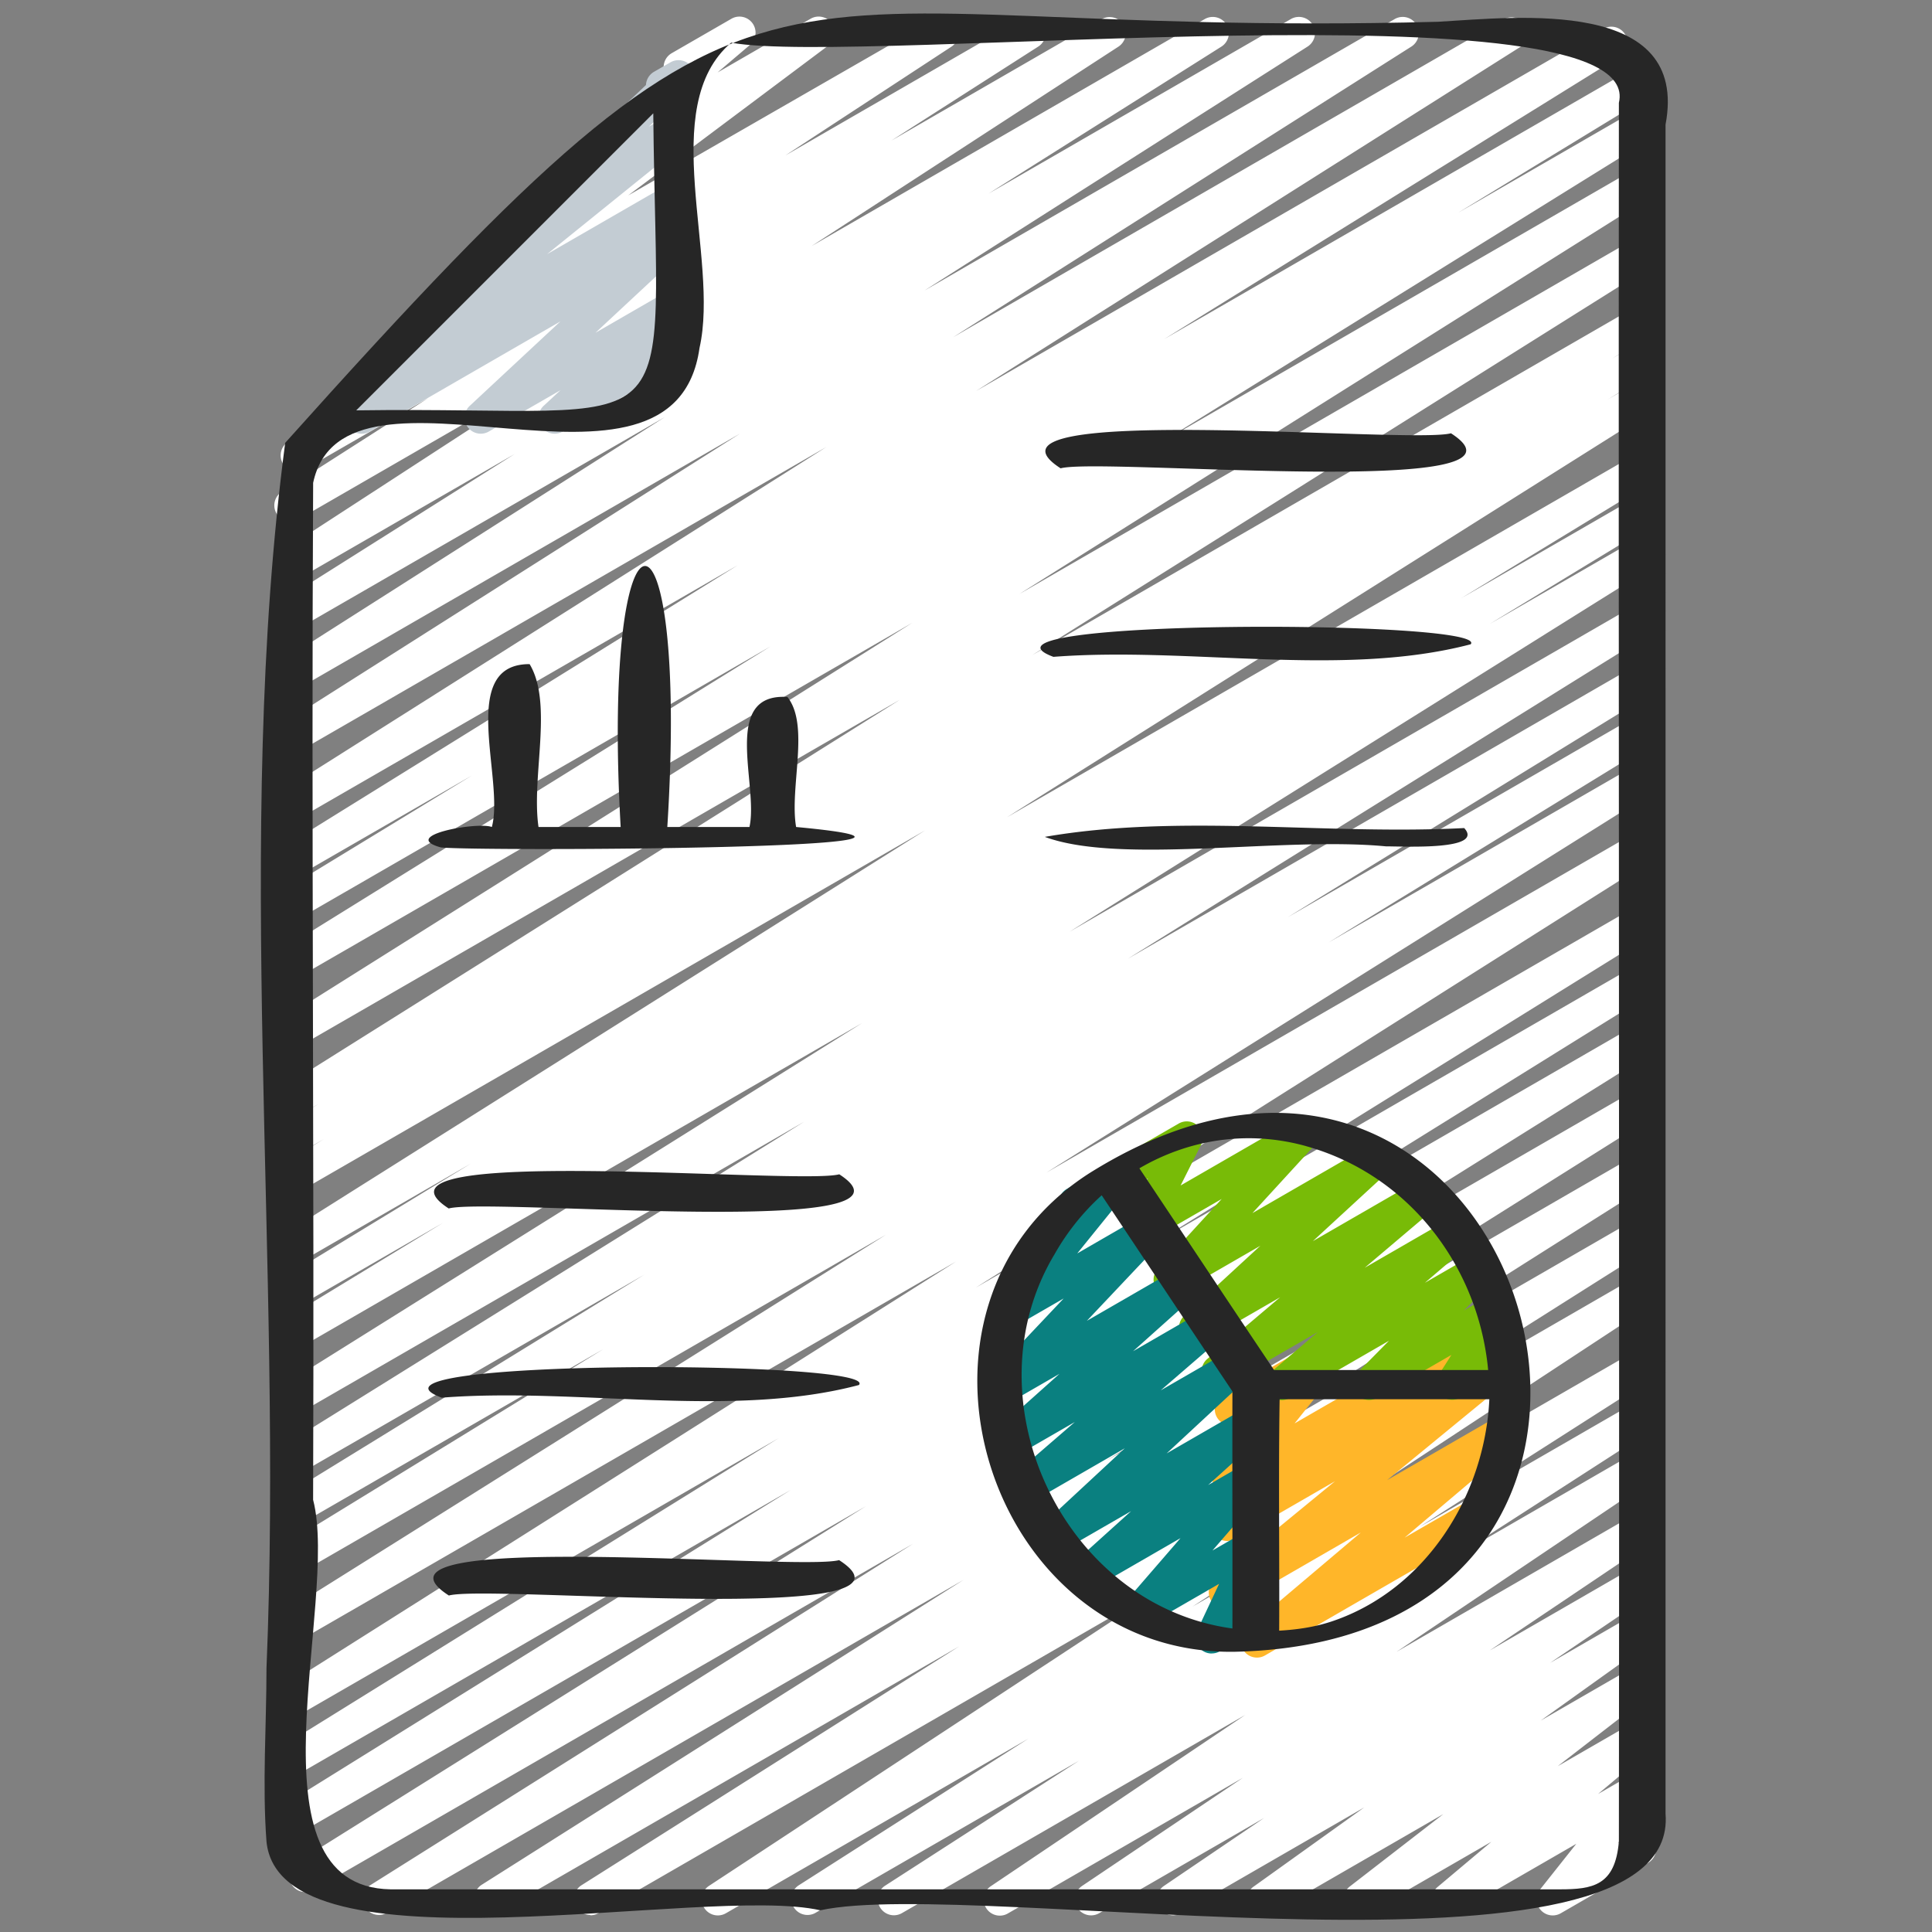
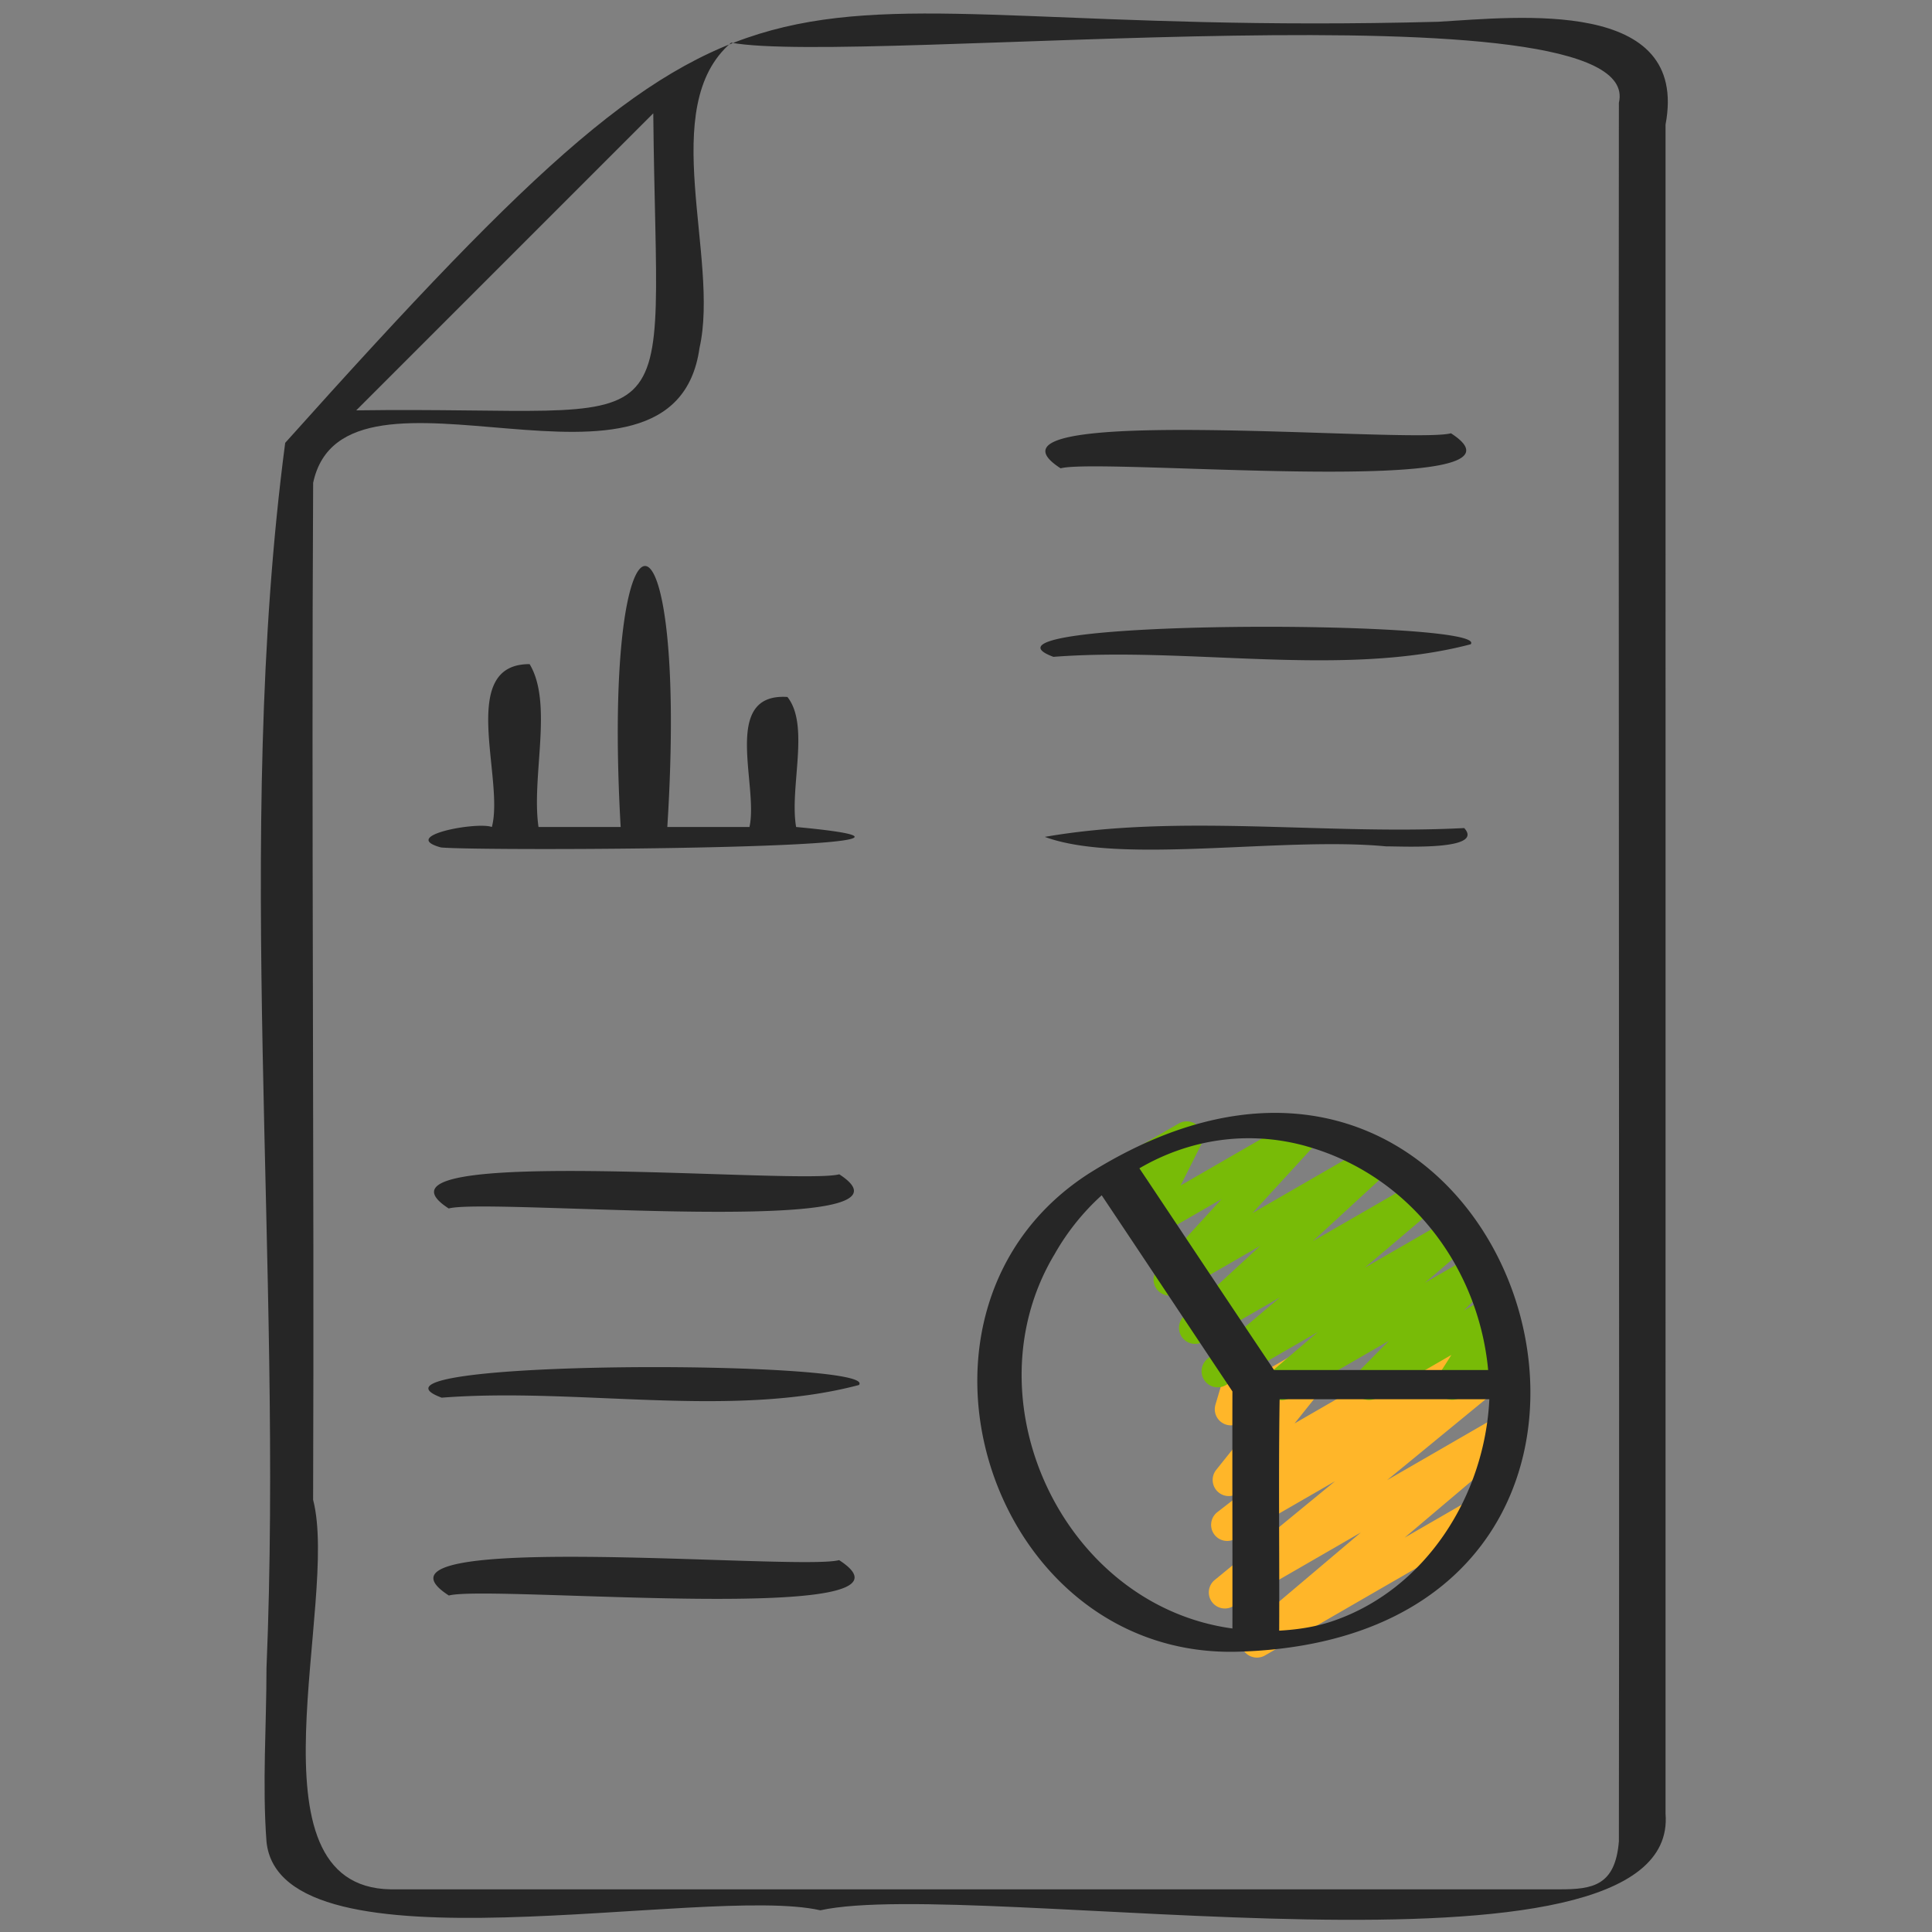
<svg xmlns="http://www.w3.org/2000/svg" version="1.1" xmlnsSvgJS="http://svgjs.com/svgjs" width="512" height="512" x="0" y="0" viewBox="0 0 60 60" style="enable-background:new 0 0 512 512" xml:space="preserve" class="">
  <rect x="0" y="0" width="60" height="60" fill="#808080" stroke="none" />
  <g>
-     <path fill="#ffffff" d="M18.328 59.47a.5.5 0 0 1-.268-.923l11.727-7.417-14.329 8.272a.502.502 0 0 1-.518-.856l14.981-9.48-17.904 10.336a.496.496 0 0 1-.678-.175.499.499 0 0 1 .161-.681l16.857-10.604L9.742 58.689a.5.5 0 0 1-.516-.857l17.662-11.053L9.279 56.945a.5.5 0 0 1-.514-.858l15.805-9.823-15.291 8.828a.5.5 0 0 1-.514-.858l15.413-9.569-14.899 8.602a.502.502 0 0 1-.518-.856L29.688 39.18 9.279 50.963a.5.5 0 0 1-.516-.857l18.753-11.761L9.279 48.874a.501.501 0 0 1-.512-.859l9.973-6.118-9.461 5.462a.5.5 0 0 1-.512-.859l11.239-6.912-10.728 6.193a.5.5 0 0 1-.514-.858l16.212-10.088-15.698 9.063a.501.501 0 0 1-.516-.857l18.014-11.27L9.278 41.874a.499.499 0 0 1-.51-.86l4.992-3.039-4.482 2.588a.5.5 0 0 1-.51-.86l5.853-3.566-5.343 3.084a.5.5 0 0 1-.517-.856l19.967-12.576-19.45 11.229a.5.5 0 0 1-.509-.861l1.297-.785-.788.454a.5.5 0 0 1-.509-.861l1.129-.684-.62.357a.5.5 0 0 1-.516-.857L27.95 21.729 9.277 32.509a.497.497 0 0 1-.678-.175.499.499 0 0 1 .161-.681l19.569-12.309-19.053 11a.5.5 0 0 1-.514-.858l15.17-9.413-14.656 8.462a.5.5 0 0 1-.51-.86l5.897-3.595-5.388 3.11a.5.5 0 0 1-.514-.858l14.15-8.778-13.637 7.873a.502.502 0 0 1-.518-.856l16.909-10.69-16.392 9.463a.5.5 0 0 1-.518-.855l14.223-9.021L9.273 21.38a.497.497 0 0 1-.678-.173.502.502 0 0 1 .159-.682l11.892-7.572-11.373 6.565a.501.501 0 0 1-.517-.856l7.225-4.561-6.708 3.872a.5.5 0 0 1-.523-.852l9.531-6.194-9.009 5.2a.5.5 0 0 1-.52-.854l4.545-2.909-3.834 2.213a.5.5 0 0 1-.524-.851l5.155-3.376-1.336.771a.5.5 0 0 1-.55-.833l6.215-4.655-.418.241a.5.5 0 0 1-.574-.814l3.234-2.748a.5.5 0 0 1 .195-.66L22.714.583a.5.5 0 0 1 .574.814l-1.003.853L25.174.582a.5.5 0 0 1 .55.833l-6.215 4.654L29.024.598a.5.5 0 0 1 .524.851l-5.157 3.378L31.715.598a.499.499 0 0 1 .52.854l-4.553 2.915L34.209.598a.5.5 0 0 1 .523.852l-9.528 6.192L37.405.598a.499.499 0 0 1 .517.856L30.7 6.013 40.079.598a.5.5 0 0 1 .519.855l-11.89 7.571L43.303.598a.499.499 0 0 1 .518.855L29.6 10.473 46.702.598a.501.501 0 0 1 .518.856L30.308 12.146 49.786.9a.5.5 0 0 1 .514.858l-14.144 8.773L50.67 2.152a.5.5 0 0 1 .51.86l-5.909 3.602 5.449-3.146a.5.5 0 0 1 .514.858l-15.155 9.403 14.642-8.453a.498.498 0 0 1 .678.175.499.499 0 0 1-.161.681l-19.58 12.315L50.721 7.441a.5.5 0 0 1 .516.857L32.058 20.344 50.721 9.569a.501.501 0 0 1 .509.861l-1.163.704.654-.377a.5.5 0 0 1 .509.861l-1.296.785.787-.454a.5.5 0 0 1 .517.856L31.271 25.382l19.45-11.229a.5.5 0 0 1 .51.86l-5.853 3.566 5.343-3.084a.5.5 0 0 1 .51.86l-4.964 3.021 4.454-2.571a.5.5 0 0 1 .516.857L33.212 28.939l17.51-10.109a.5.5 0 0 1 .514.858L35.024 29.776l15.698-9.063a.5.5 0 0 1 .512.859l-11.239 6.912 10.728-6.193a.501.501 0 0 1 .512.859l-9.973 6.118 9.461-5.462a.5.5 0 0 1 .516.857L32.498 36.416l18.226-10.522a.501.501 0 0 1 .518.856L30.306 39.987l20.418-11.788a.5.5 0 0 1 .514.858l-15.413 9.57 14.899-8.603a.5.5 0 0 1 .514.858l-15.805 9.823 15.291-8.828a.5.5 0 0 1 .516.857L33.586 43.782l17.139-9.895a.498.498 0 0 1 .678.175.499.499 0 0 1-.161.681L34.37 45.356l16.355-9.442a.5.5 0 0 1 .518.856l-14.981 9.481L50.726 37.9a.501.501 0 0 1 .518.856l-11.72 7.412 11.202-6.467a.501.501 0 0 1 .525.851l-14.218 9.343 13.693-7.905a.5.5 0 0 1 .52.854l-7.15 4.568 6.631-3.828a.5.5 0 0 1 .521.853l-6.017 3.878 5.496-3.173a.5.5 0 0 1 .529.848l-7.884 5.308 7.354-4.246a.5.5 0 0 1 .529.848l-4.99 3.356 4.461-2.575a.499.499 0 0 1 .53.847l-3.118 2.115 2.588-1.494a.497.497 0 0 1 .67.162.499.499 0 0 1-.129.677l-3.416 2.445 2.875-1.659a.499.499 0 0 1 .556.828l-2.906 2.249 2.351-1.356a.5.5 0 0 1 .572.816l-1.668 1.402 1.096-.632a.5.5 0 0 1 .642.743l-1.121 1.413.432-.249a.498.498 0 0 1 .683.183.498.498 0 0 1-.183.683l-2.705 1.562a.499.499 0 0 1-.642-.743l1.12-1.412-3.733 2.155a.5.5 0 0 1-.572-.816l1.668-1.402-3.843 2.218a.5.5 0 0 1-.556-.828l2.906-2.249-5.331 3.077a.499.499 0 0 1-.541-.839l3.418-2.447-5.692 3.286a.5.5 0 0 1-.53-.847l3.112-2.111-5.123 2.958a.5.5 0 0 1-.529-.848l4.994-3.359-7.287 4.207a.499.499 0 0 1-.529-.848l7.884-5.307-10.661 6.154a.5.5 0 0 1-.521-.853l6.019-3.879-8.196 4.731a.501.501 0 0 1-.52-.854l7.146-4.564-9.386 5.418a.5.5 0 0 1-.525-.851l14.217-9.343-17.655 10.193a.494.494 0 0 1-.25.067z" data-original="#e5eaef" class="" opacity="1" />
-     <path fill="#c3ccd3" d="M11.229 13.47a.5.5 0 0 1-.286-.91l.762-.531a.5.5 0 0 1-.325-.889l5.194-4.195a.498.498 0 0 1-.172-.831l3.659-3.474a.501.501 0 0 1 .249-.41l.515-.296a.5.5 0 0 1 .594.795L20.15 3.933l.569-.328a.498.498 0 0 1 .564.821l-4.292 3.466 3.728-2.151a.5.5 0 0 1 .536.843l-.394.274a.5.5 0 0 1 .448.854l-2.817 2.623 2.227-1.285a.5.5 0 0 1 .59.799l-.536.498a.501.501 0 0 1 .445.894l-3.745 2.162a.5.5 0 0 1-.59-.799l.523-.486-2.228 1.285a.5.5 0 0 1-.59-.799l2.817-2.623-5.928 3.422a.491.491 0 0 1-.25.067z" data-original="#c3ccd3" class="" opacity="1" />
    <path fill="#ffb629" d="M39.035 51.478a.502.502 0 0 1-.409-.212.502.502 0 0 1 .086-.67l3.551-3.004-3.965 2.289a.499.499 0 0 1-.567-.819l3.729-3.061-3.096 1.787a.5.5 0 0 1-.557-.828l1.091-.845-.49.282a.501.501 0 0 1-.641-.745l1.549-1.937-.839.483a.5.5 0 0 1-.73-.575l.289-.975a.499.499 0 0 1-.01-.872l.498-.288a.5.5 0 0 1 .73.575l-.19.643 2.048-1.182a.501.501 0 0 1 .641.745l-1.548 1.936 4.558-2.631a.5.5 0 0 1 .557.828l-1.093.847 2.012-1.161a.499.499 0 0 1 .567.819l-3.727 3.059 3.523-2.034a.5.5 0 0 1 .573.815l-3.553 3.006 2.01-1.16a.498.498 0 0 1 .683.183.498.498 0 0 1-.183.683l-6.846 3.952a.491.491 0 0 1-.25.067z" data-original="#f2cc2f" class="" opacity="1" />
    <path fill="#78bb07" d="M39.806 43.483a.5.5 0 0 1-.325-.88l1.445-1.236-2.858 1.65a.5.5 0 0 1-.573-.815l2.26-1.914-2.391 1.38a.497.497 0 0 1-.653-.137.502.502 0 0 1 .064-.664l2.366-2.179-2.562 1.479a.499.499 0 0 1-.619-.77l1.981-2.162-2.224 1.284a.5.5 0 0 1-.697-.657l.636-1.265-.725.418a.5.5 0 1 1-.5-.866l2.173-1.255a.499.499 0 0 1 .697.657l-.636 1.265 3.593-2.074a.5.5 0 0 1 .619.77l-1.982 2.162 3.654-2.109a.5.5 0 0 1 .589.801l-2.366 2.179 3.299-1.904a.497.497 0 0 1 .659.145.503.503 0 0 1-.086.67l-2.261 1.915 2.739-1.581a.5.5 0 0 1 .575.813l-1.445 1.235 1.581-.912a.499.499 0 0 1 .607.783l-.976.99.887-.512a.5.5 0 0 1 .671.702l-.399.624.019-.01a.497.497 0 0 1 .683.183.498.498 0 0 1-.183.683l-1.795 1.037a.5.5 0 0 1-.671-.702l.399-.626-2.309 1.333a.498.498 0 0 1-.646-.127.498.498 0 0 1 .039-.656l.976-.989-3.08 1.777a.489.489 0 0 1-.25.067z" data-original="#ff884c" class="" opacity="1" />
-     <path fill="#0a8080" d="M37.631 51.351a.498.498 0 0 1-.452-.713l.681-1.45-2.278 1.314a.5.5 0 0 1-.628-.76l1.708-1.974-2.741 1.582a.501.501 0 0 1-.585-.804l1.792-1.617-2.24 1.293a.498.498 0 0 1-.59-.799l2.634-2.445-2.954 1.705a.5.5 0 0 1-.577-.811l1.979-1.71-1.882 1.086a.5.5 0 0 1-.583-.806l1.987-1.776-1.613.931a.5.5 0 0 1-.614-.776l2.358-2.496-1.411.814a.501.501 0 0 1-.639-.747l2.12-2.622a.498.498 0 0 1 .03-.847l1.31-.756a.499.499 0 0 1 .639.747l-1.627 2.012 2.044-1.18a.5.5 0 0 1 .614.776l-2.359 2.497 2.839-1.639a.5.5 0 0 1 .583.806l-1.987 1.777 2.26-1.305a.5.5 0 0 1 .577.811l-1.979 1.71 2.227-1.285a.5.5 0 0 1 .59.799l-2.633 2.444 2.497-1.441a.499.499 0 0 1 .585.804l-1.794 1.62 1.216-.702a.5.5 0 0 1 .628.76l-1.709 1.975 1.089-.628a.498.498 0 0 1 .702.645l-.681 1.451a.5.5 0 0 1 .487.872l-1.367.789a.499.499 0 0 1-.25.067z" data-original="#334af2" class="" opacity="1" />
    <g fill="#262626">
      <path d="M8.276 51.807c0 1.777-.133 3.613 0 5.386.43 4.247 13.606 1.317 17.201 2.133 4.772-1.048 26.711 2.802 26.248-3 .005-17.486-.004-34.972 0-52.457C52.47-.077 47.143.53 44.666.676c-22.177.592-20.051-4.514-35.809 13.077-1.617 12.284-.055 25.484-.581 38.054zM20.288 3.519c.102 10.758 1.271 9.077-9.225 9.225l9.225-9.225zM9.724 14.999c.965-4.562 11.205 1.454 12-4.193.634-2.799-1.345-7.487.983-9.481 3.96.733 28.477-1.936 27.569 1.868-.017 17.996.023 36.005 0 53.991-.112 1.383-.82 1.491-1.838 1.491H12.131c-4.617-.075-1.585-8.94-2.407-12.097.038-10.525-.056-21.059.001-31.579z" fill="#262626" data-original="#262626" class="" />
      <path d="M38.361 51.297c15.895-.369 8.982-23.319-4.52-14.868-6.564 4.19-3.195 15.007 4.52 14.868zm3.047-.959c-.551.19-1.116.271-1.682.304.012-2.397-.024-4.792.014-7.188h6.513c-.14 2.975-1.953 5.888-4.845 6.884zm-.836-14.74c3.184.891 5.343 3.73 5.644 6.949h-6.649c-1.4-2.083-2.787-4.177-4.182-6.264 1.525-.892 3.357-1.198 5.188-.686zm-7.831 3.37a7.348 7.348 0 0 1 1.473-1.847c1.357 2.027 2.704 4.063 4.06 6.09-.006 2.446.004 4.91 0 7.363-5.247-.715-8.233-7.079-5.534-11.606zM13.717 43.406c4.226-.328 8.975.661 12.957-.393.696-.789-16.195-.806-12.957.393zM26.059 48.451c-1.272.345-15.351-.98-12.119 1.099 1.272-.344 15.351.981 12.119-1.099zM26.064 36.469c-1.286.343-15.259-.964-12.129 1.061 1.286-.343 15.259.964 12.129-1.061zM32.715 20.399c4.228-.325 8.97.656 12.958-.39.648-.771-16.141-.791-12.958.39zM45.473 25.716c-4.302.224-8.829-.455-13.025.274 2.354.872 7.368-.013 10.591.294.57 0 3.073.132 2.433-.568zM32.939 14.544c1.275-.344 15.326.976 12.122-1.088-1.276.344-15.327-.976-12.122 1.088zM13.693 26.318c1.206.125 18.367.049 11.031-.635-.211-1.227.433-3.153-.27-4.038-2.069-.132-.889 2.749-1.179 4.038h-2.551c.687-10.875-2.061-10.74-1.449 0h-2.551c-.228-1.566.461-3.827-.276-5.058-2.254-.007-.773 3.566-1.173 5.058-.462-.172-2.894.275-1.582.635z" fill="#262626" data-original="#262626" class="" />
    </g>
  </g>
</svg>